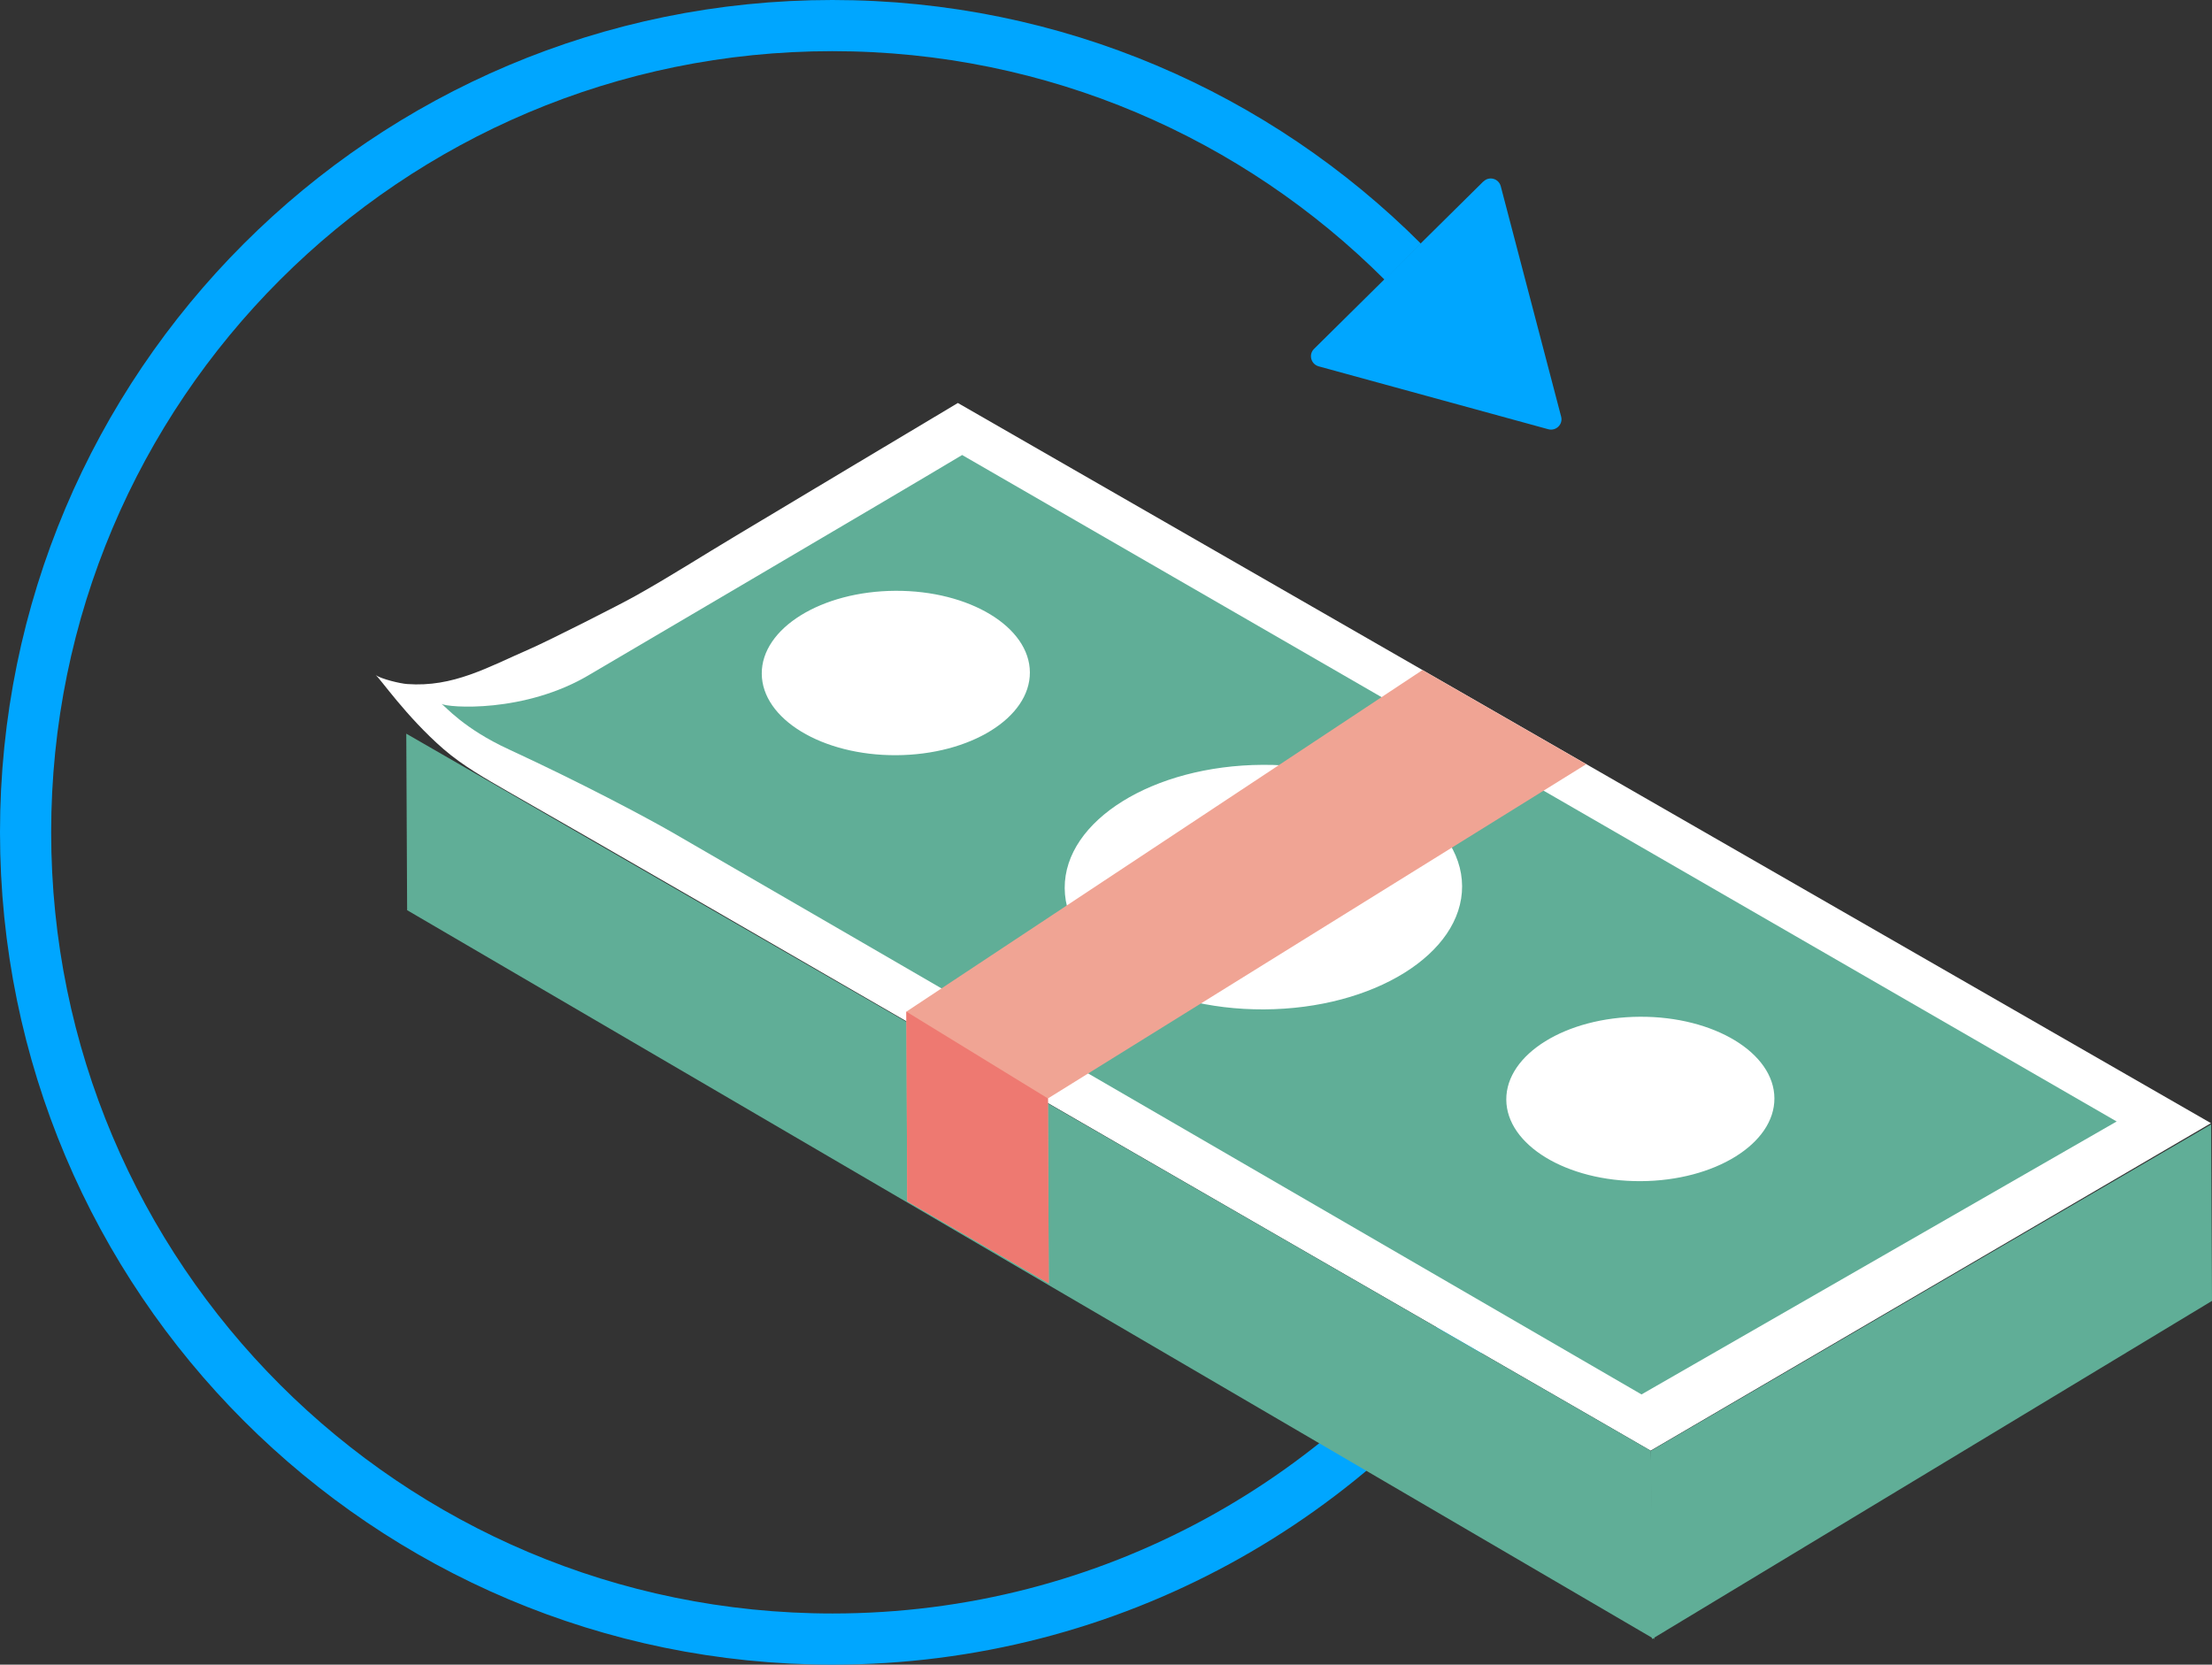
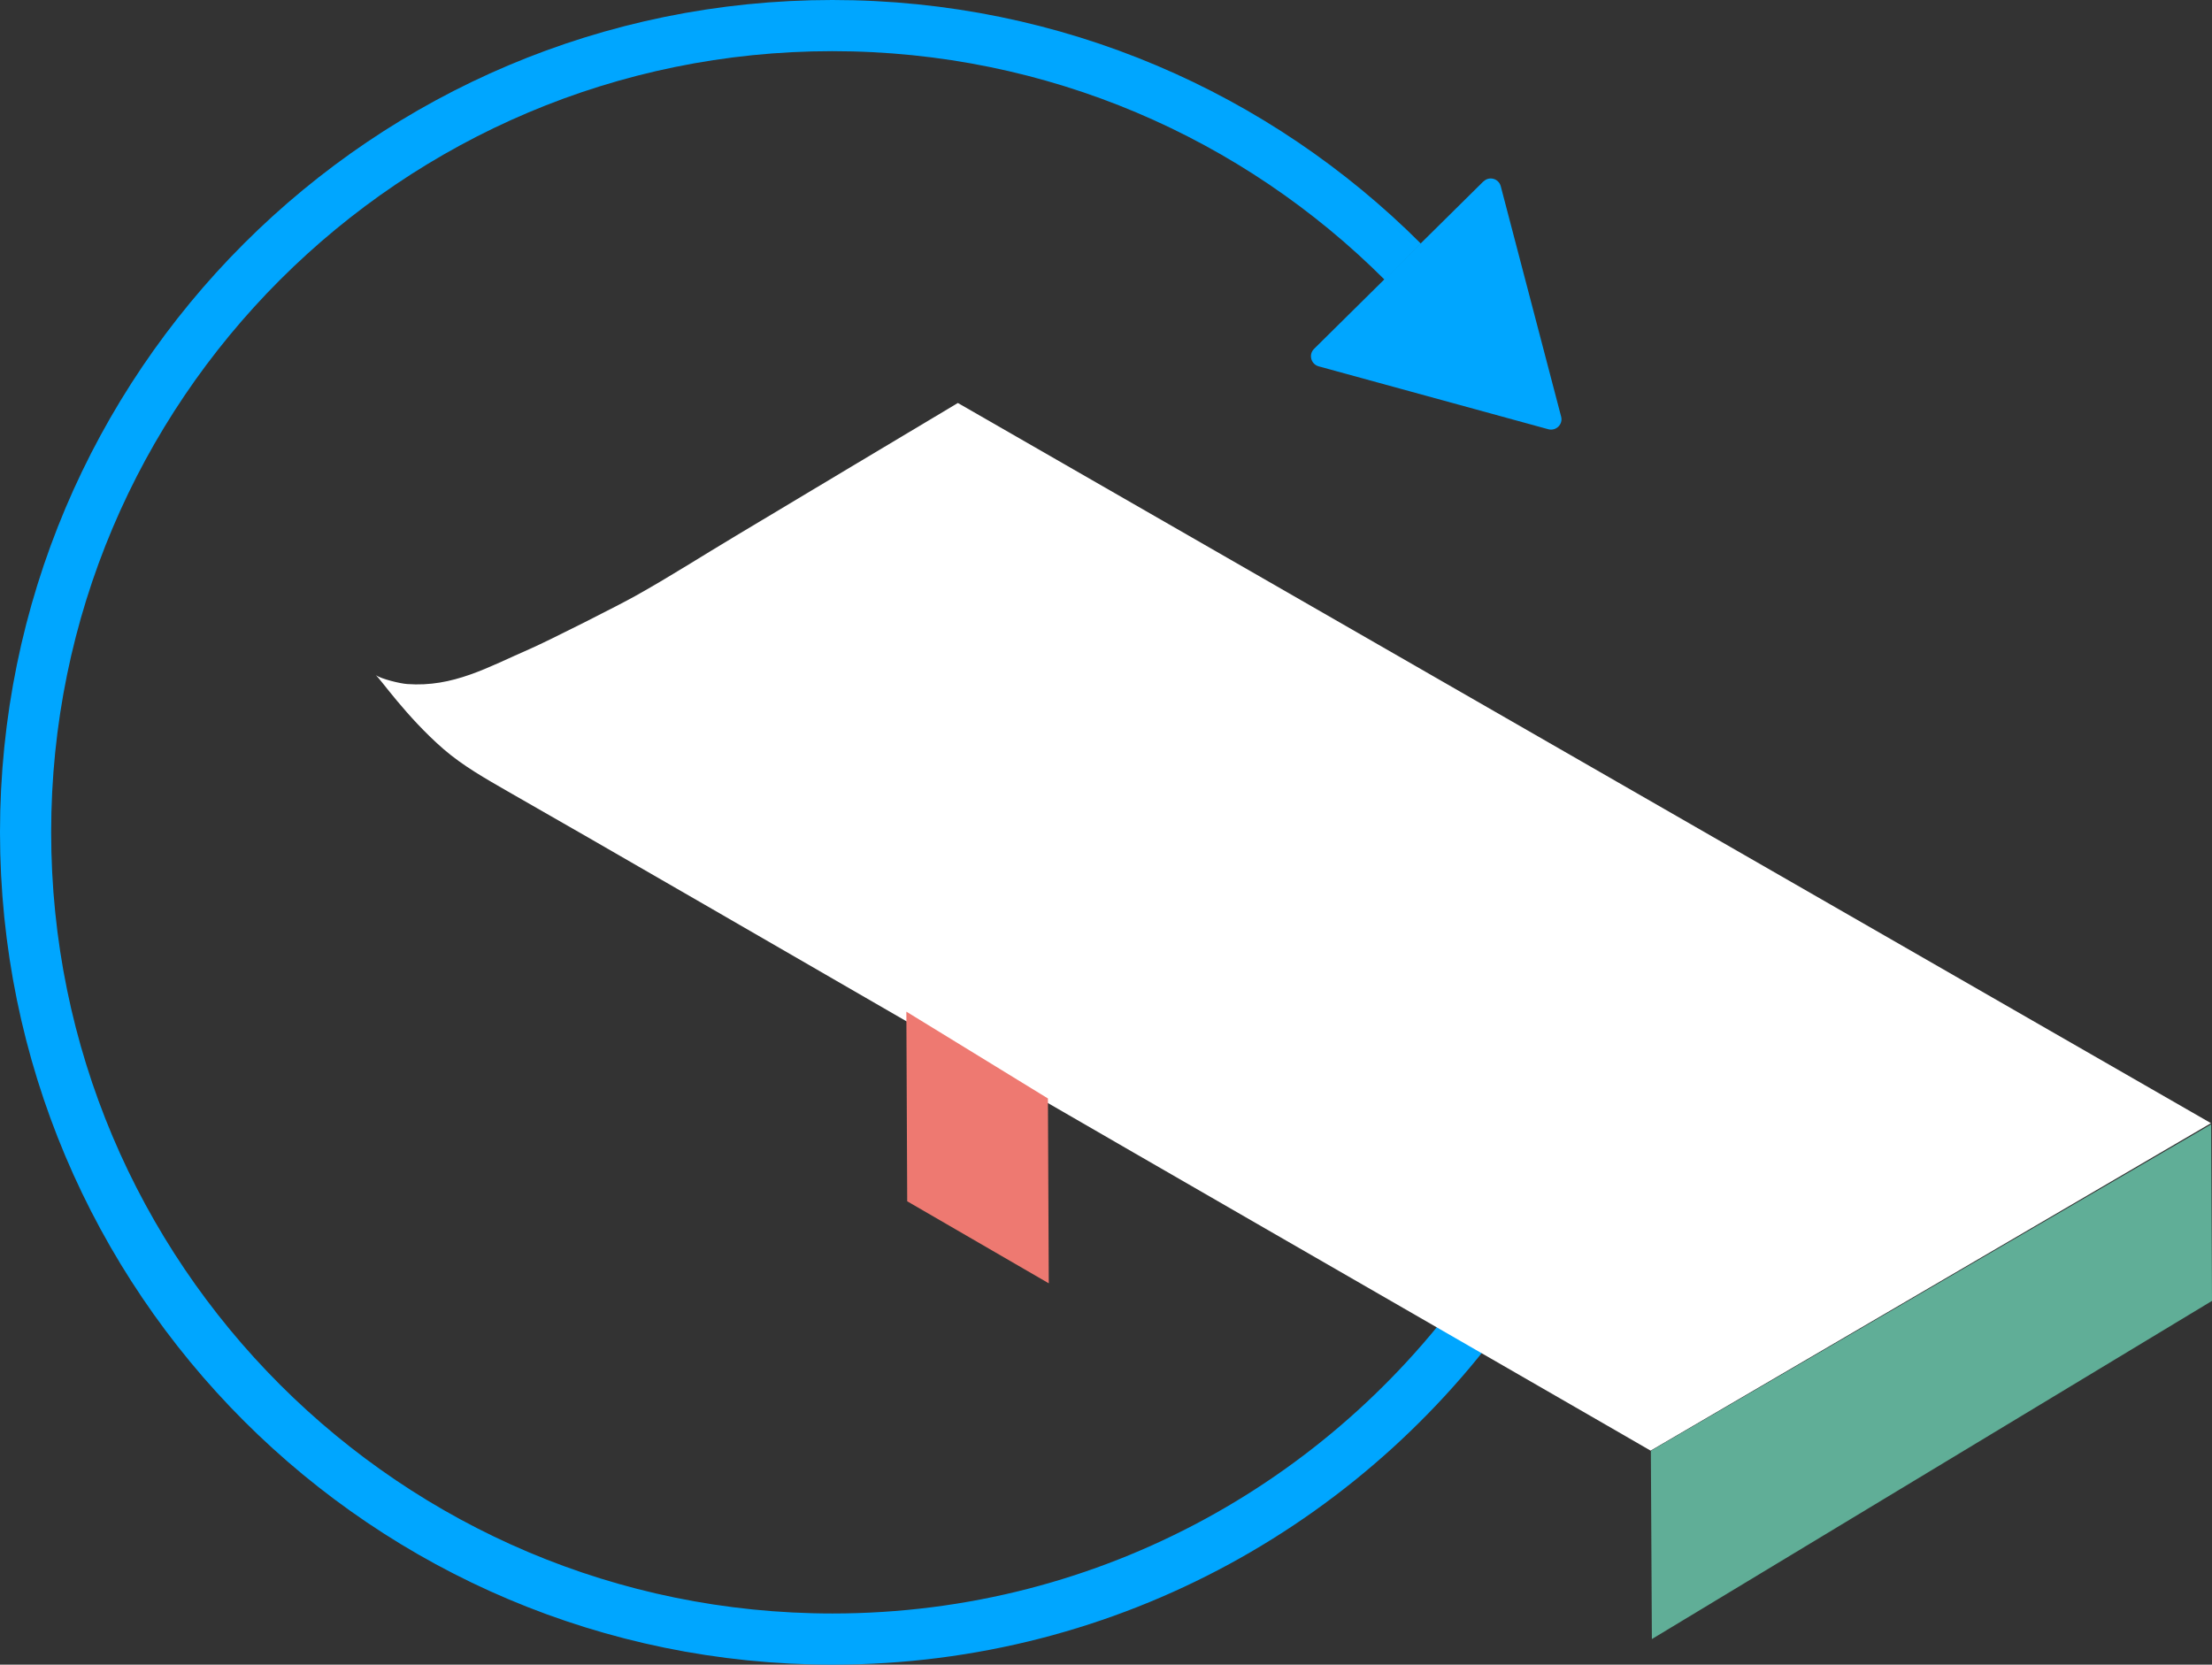
<svg xmlns="http://www.w3.org/2000/svg" id="Layer_2" viewBox="0 0 129.69 97.61">
  <rect x="0" y="0" width="129.69" height="97.61" fill="#333333" stroke="none" />
  <g id="Layer_1-2" data-name="Layer_1">
    <g>
      <g>
        <path d="M88.03,75.25c-8.5,12.58-22.9,20.86-39.22,20.86C22.68,96.11,1.5,74.93,1.5,48.8S22.68,1.5,48.8,1.5c13.06,0,24.89,5.29,33.45,13.85" style="fill: none; stroke: #00a6ff; stroke-miterlimit: 10; stroke-width: 3px;" />
        <g>
          <path d="M96.79,85.07c-.78-.45-1.8-1.04-2.58-1.49-2.7-1.55-5.35-3.09-8.05-4.64-4.01-2.3-7.98-4.61-11.99-6.91-4.67-2.68-35.67-20.62-39.7-22.93-1.57-.9-3.14-1.8-4.71-2.7-1.3-.75-2.6-1.48-3.75-2.47-2.2-1.91-3.75-4.19-3.98-4.34.35.23,1.42.49,1.84.52,2.7.2,4.72-.98,7.2-2.06,1.06-.46,5.31-2.61,6.19-3.11,1.99-1.11,3.92-2.35,5.88-3.52,4.34-2.6,8.68-5.2,13.02-7.79l73.47,42.23-32.85,19.2Z" style="fill: #fff;" />
-           <path d="M96.25,81.77c-.78-.45-52.82-30.65-56.85-32.97-1.57-.9-5.31-2.89-9.57-4.86-2.65-1.22-3.71-2.52-3.95-2.67.35.23,4.91.57,8.72-1.73.99-.59,17.47-10.26,21.81-12.86l67.69,39.08-27.85,16Z" style="fill: #60ae97;" />
-           <polygon points="96.99 96.11 23.87 53.37 23.82 43.02 96.79 85.07 96.99 96.11" style="fill: #60ae97;" />
          <polygon points="129.64 65.93 129.69 76.28 96.85 96.11 96.79 85.07 129.64 65.93" style="fill: #60ae97;" />
          <ellipse cx="52.52" cy="39.46" rx="7.86" ry="4.82" transform="translate(-.19 .26) rotate(-.28)" style="fill: #fff;" />
          <ellipse cx="96.17" cy="64.44" rx="7.86" ry="4.82" transform="translate(-.31 .47) rotate(-.28)" style="fill: #fff;" />
-           <ellipse cx="74.07" cy="52.02" rx="11.65" ry="7.17" transform="translate(-.25 .36) rotate(-.28)" style="fill: #fff;" />
-           <polygon points="61.49 75.25 61.44 64.41 93 44.81 83.4 39.29 53.14 59.32 53.19 70.44 61.49 75.25" style="fill: #f0a494;" />
          <polygon points="61.49 75.25 61.44 64.41 53.14 59.32 53.19 70.44 61.49 75.25" style="fill: #ee7971;" />
        </g>
      </g>
      <path d="M86.97,10.64l-9.93,9.82c-.33.33-.18.89.27,1.02l13.47,3.69c.45.12.87-.29.75-.74l-3.54-13.51c-.12-.45-.68-.61-1.01-.28Z" style="fill: #00a6ff;" />
    </g>
  </g>
</svg>